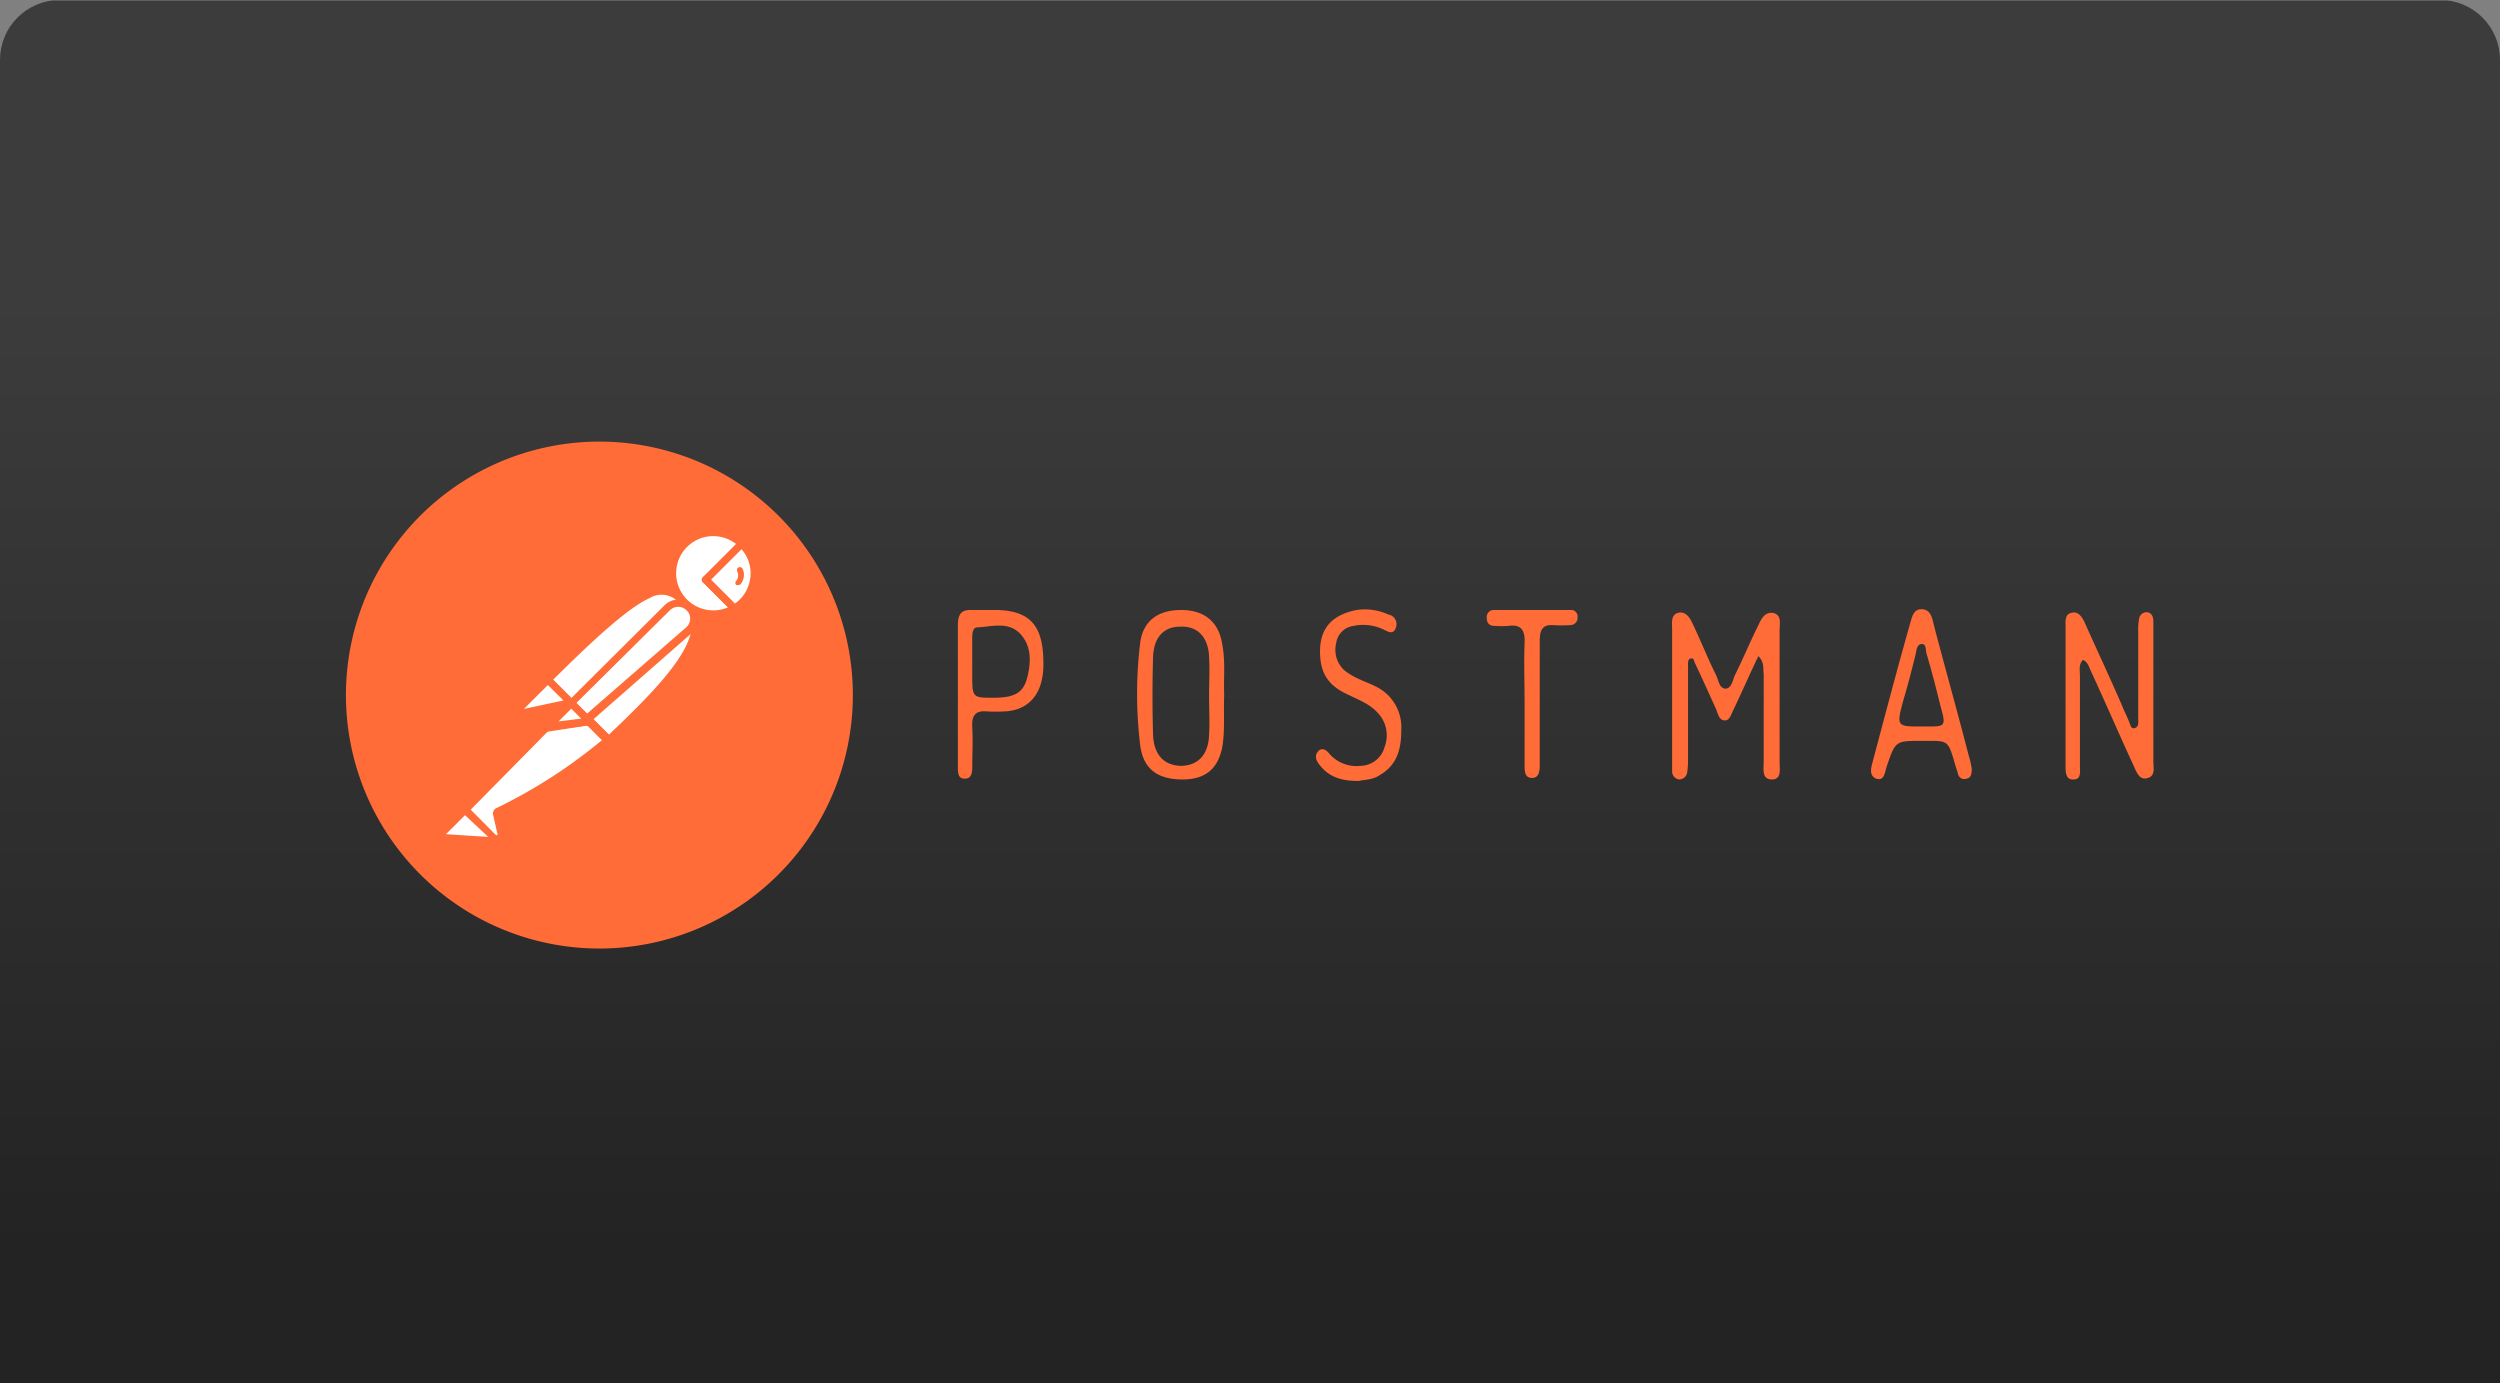
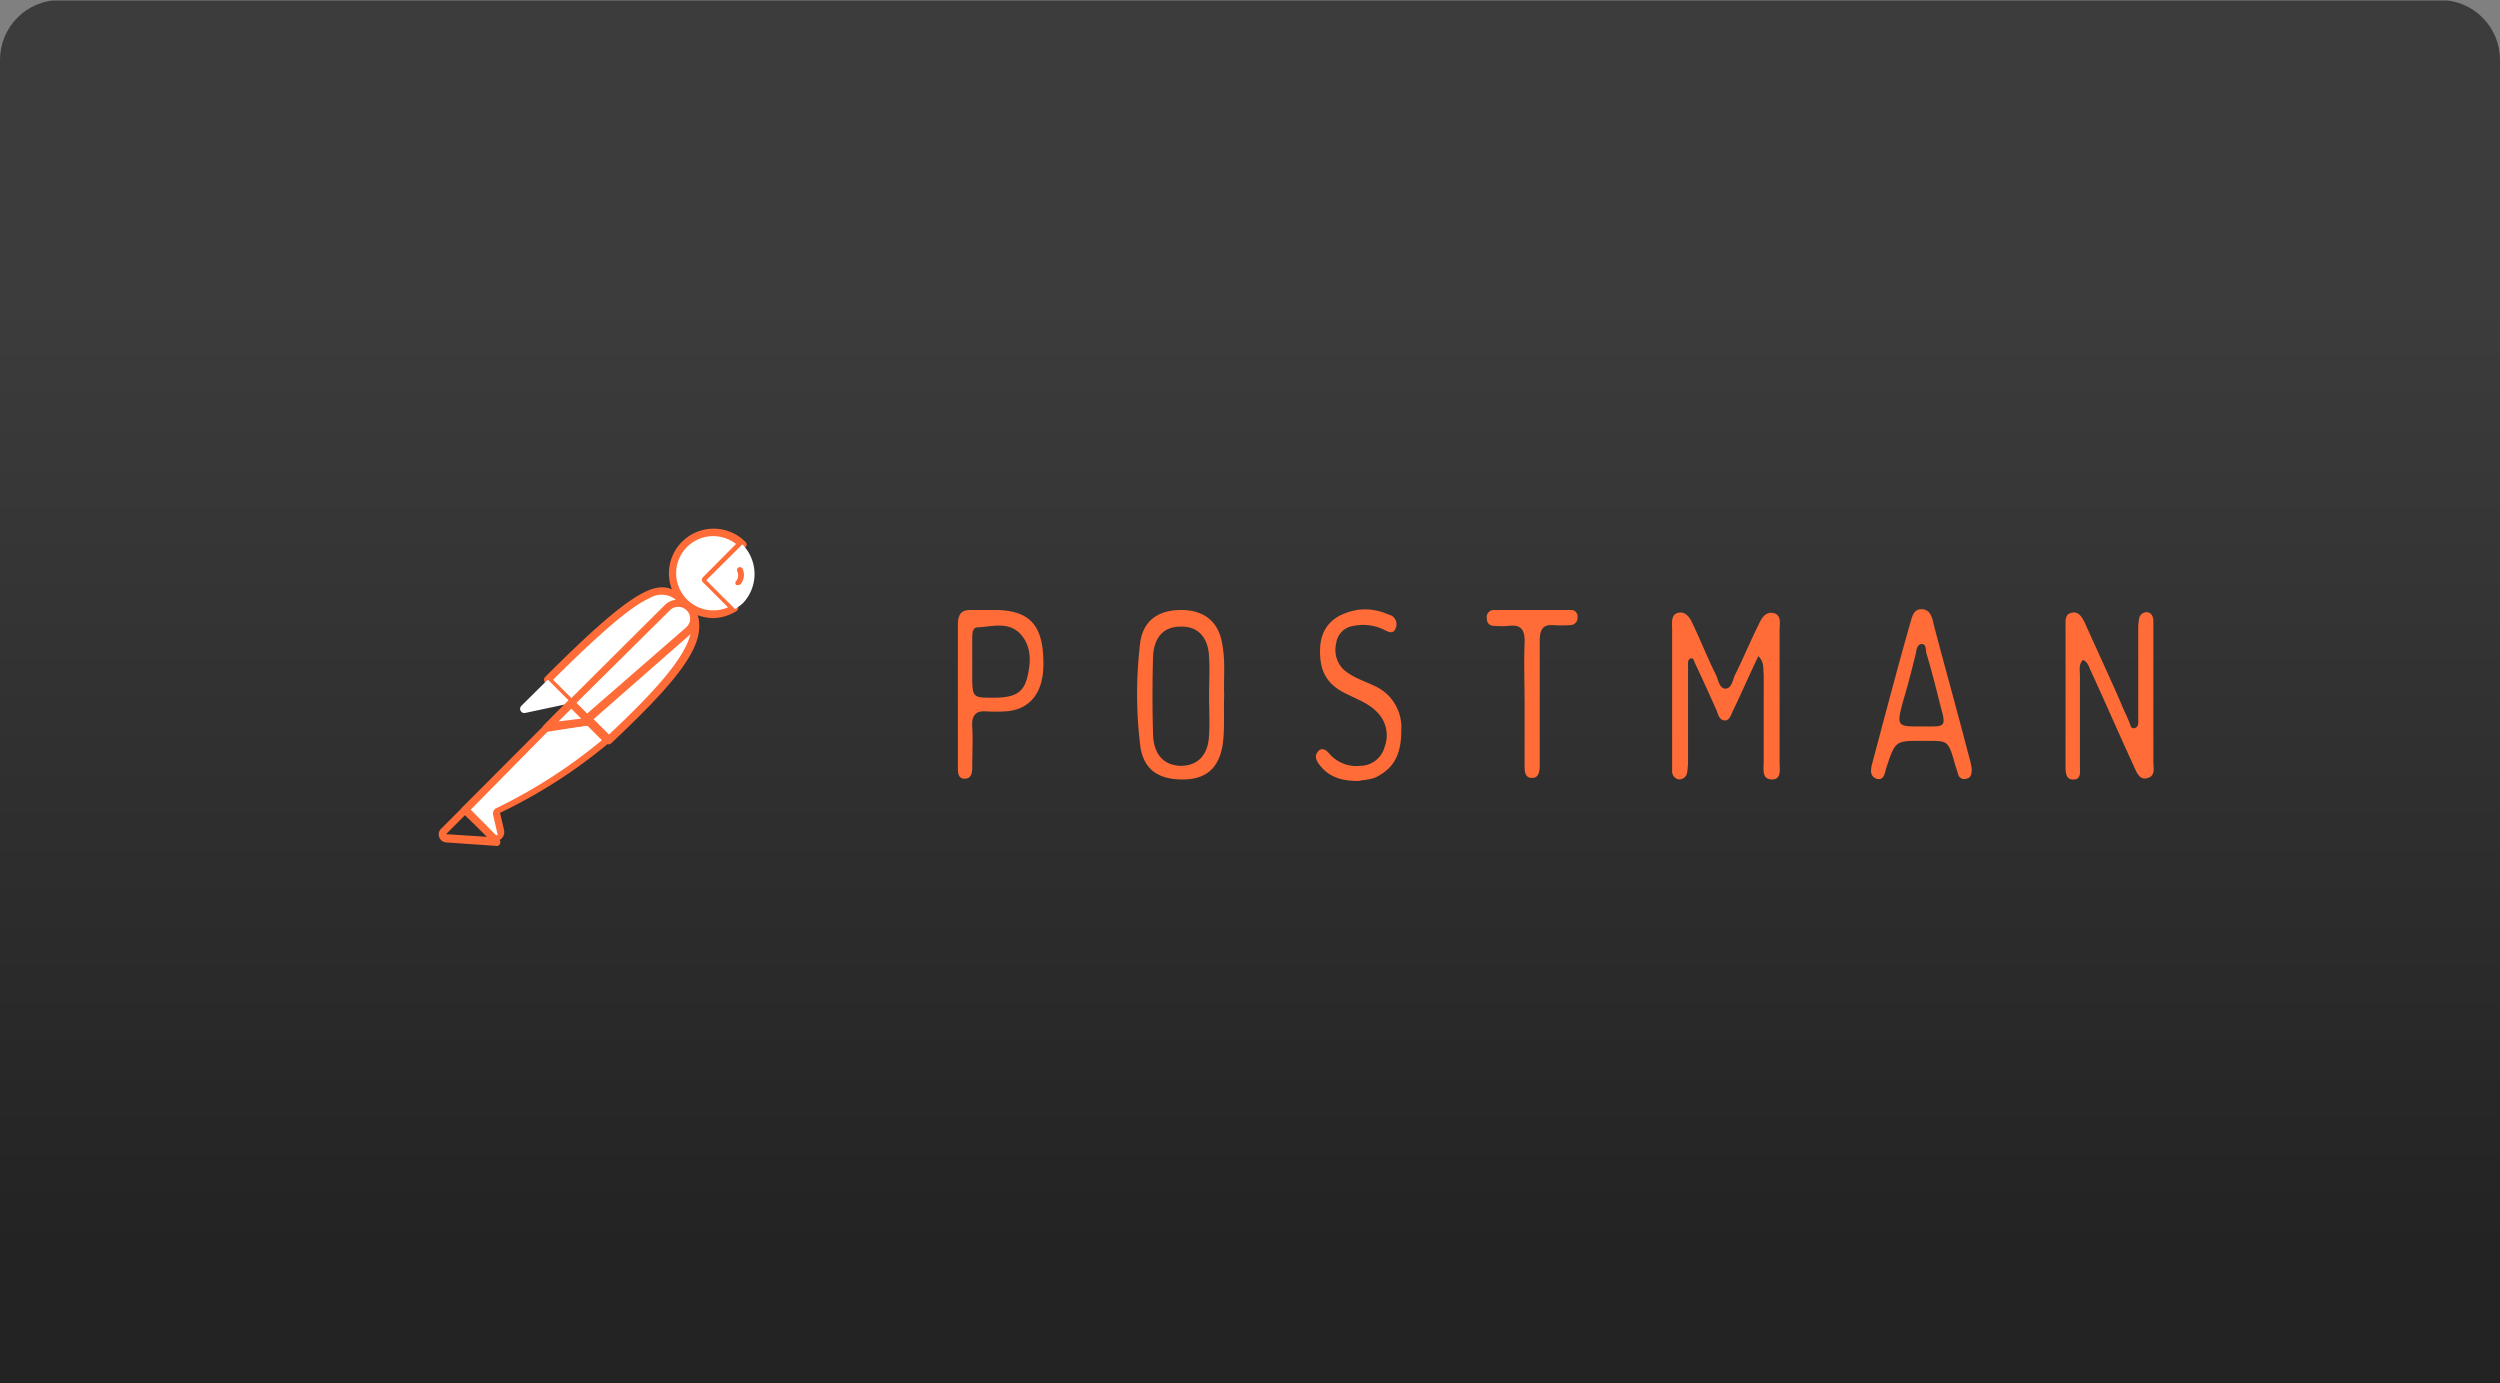
<svg xmlns="http://www.w3.org/2000/svg" width="376" height="208" viewBox="0 0 376 208">
  <rect x="0" y="0" width="376" height="208" fill="#808080" stroke="none" />
  <defs>
    <style>.a{fill:#0096d1;stroke:#707070;}.b{clip-path:url(#a);}.c{fill:url(#b);}.d{fill:#ff6c37;}.e{fill:#fff;}</style>
    <clipPath id="a">
      <path class="a" d="M9,0H367a9,9,0,0,1,9,9V208H0V9A9,9,0,0,1,9,0Z" transform="translate(380 2211)" />
    </clipPath>
    <linearGradient id="b" x1="0.5" y1="0.216" x2="0.5" y2="0.898" gradientUnits="objectBoundingBox">
      <stop offset="0" stop-color="#3c3c3c" />
      <stop offset="1" stop-color="#232323" />
    </linearGradient>
  </defs>
  <g class="b" transform="translate(-380 -2211)">
    <g transform="translate(-400.032 43.537)">
      <g transform="translate(779.968 2167.539)">
        <rect class="c" width="376.065" height="208.925" />
      </g>
      <g transform="translate(832.06 2233.879)">
-         <path class="d" d="M898.128,2245.867a38.121,38.121,0,1,0-6.871,53.471l.008-.007A38.121,38.121,0,0,0,898.128,2245.867Z" transform="translate(-829.835 -2231.045)" />
        <path class="e" d="M879.518,2254.373l-16.074,16.2-4.543-4.67C874.721,2250.084,876.31,2251.514,879.518,2254.373Z" transform="translate(-828.538 -2230.084)" />
        <path class="d" d="M863.469,2271.043h0a.562.562,0,0,1-.381-.159l-4.574-4.574a.571.571,0,0,1,0-.794c15.6-15.6,17.726-14.867,21.411-11.532a.508.508,0,0,1,.191.413.447.447,0,0,1-.159.414l-16.075,16.074A.605.605,0,0,1,863.469,2271.043Zm-3.749-5.115,3.749,3.749,15.248-15.249a3.432,3.432,0,0,0-4.512-.762C871.442,2254.906,866.994,2258.687,859.719,2265.929Z" transform="translate(-828.562 -2230.108)" />
        <path class="e" d="M867.846,2274.963l-4.383-4.479,16.074-15.884C883.857,2258.825,877.44,2265.878,867.846,2274.963Z" transform="translate(-828.334 -2229.994)" />
        <path class="d" d="M867.869,2275.568h0a.675.675,0,0,1-.381-.159l-4.478-4.384a.658.658,0,0,1,0-.508.6.6,0,0,1,0-.414l16.074-16.073a.6.6,0,0,1,.826,0,4.921,4.921,0,0,1,1.588,3.78c0,4.289-4.892,9.69-13.215,17.567A.67.67,0,0,1,867.869,2275.568Zm-3.558-5.051,3.59,3.589c6.353-6,12.421-12.2,12.452-16.392a3.622,3.622,0,0,0-.825-2.446Z" transform="translate(-828.357 -2230.027)" />
        <path class="e" d="M859.206,2265.429l3.177,3.177a.191.191,0,0,1,.017.27l-.017.017-6.7,1.43a.635.635,0,0,1-.571-1.08l3.907-3.875A.318.318,0,0,1,859.206,2265.429Z" transform="translate(-828.716 -2229.513)" />
-         <path class="d" d="M855.546,2270.98a1.238,1.238,0,0,1-1.048-.6,1.205,1.205,0,0,1,.223-1.429l3.875-3.908a.761.761,0,0,1,1.016,0l3.177,3.177a.7.7,0,0,1,.19.7.731.731,0,0,1-.54.509l-6.7,1.429Zm3.558-4.829-3.589,3.59h0l5.941-1.271Z" transform="translate(-828.741 -2229.536)" />
        <path class="e" d="M887.264,2245.825a6.163,6.163,0,1,0-1.113,9.721l-4.321-4.321Z" transform="translate(-827.738 -2230.462)" />
        <path class="d" d="M883,2257.028a6.724,6.724,0,1,1,4.829-11.468.541.541,0,0,1,.065.762.629.629,0,0,1-.065.065l-5.147,4.861,3.908,3.843a.545.545,0,0,1,.159.477.573.573,0,0,1-.255.413A6.888,6.888,0,0,1,883,2257.028Zm0-12.326a5.583,5.583,0,1,0,2.224,10.707l-3.748-3.749a.507.507,0,0,1,0-.794l4.956-4.987A5.693,5.693,0,0,0,883,2244.7Z" transform="translate(-827.759 -2230.484)" />
        <path class="e" d="M887.141,2245.842h0l-5.432,5.4,4.32,4.32a6.537,6.537,0,0,0,1.208-.89A6.354,6.354,0,0,0,887.141,2245.842Z" transform="translate(-827.52 -2230.384)" />
-         <path class="d" d="M885.962,2256.067a.481.481,0,0,1-.381-.159l-4.32-4.321a.507.507,0,0,1,0-.794l5.4-5.306a.573.573,0,0,1,.793-.16.587.587,0,0,1,.161.16h0a6.672,6.672,0,0,1,.1,9.434c-.032.032-.064.065-.1.1a5.8,5.8,0,0,1-1.271,1.017A.509.509,0,0,1,885.962,2256.067Zm-3.494-4.892,3.589,3.589a6.035,6.035,0,0,0,.7-.571,5.626,5.626,0,0,0,1.652-3.971,5.464,5.464,0,0,0-1.366-3.622Z" transform="translate(-827.548 -2230.412)" />
        <path class="e" d="M880.026,2254.962h0a2.32,2.32,0,0,0-3.177,0l-14.391,14.358,2.383,2.415,15.216-13.343a2.35,2.35,0,0,0,.078-3.323C880.1,2255.032,880.064,2255,880.026,2254.962Z" transform="translate(-828.379 -2230.006)" />
        <path class="d" d="M864.744,2272.331a.579.579,0,0,1-.381-.159l-2.414-2.414a.572.572,0,0,1,0-.795l14.391-14.327a2.923,2.923,0,0,1,4.129,0h0a2.923,2.923,0,0,1,.858,2.16,2.984,2.984,0,0,1-.984,2.1l-15.217,13.343A.545.545,0,0,1,864.744,2272.331Zm-1.683-2.987,1.588,1.62,14.931-12.992a1.752,1.752,0,0,0,.6-1.271,1.687,1.687,0,0,0-.54-1.3,1.78,1.78,0,0,0-2.51,0Z" transform="translate(-828.409 -2230.03)" />
        <path class="e" d="M852,2284.939a.317.317,0,0,0,0,.38l.635,2.764a.794.794,0,0,1-1.3.731l-4.353-4.194,13.565-13.66h4.7l3.177,3.177A72.12,72.12,0,0,1,852,2284.939Z" transform="translate(-829.07 -2229.264)" />
        <path class="d" d="M851.738,2289.634a1.367,1.367,0,0,1-.953-.414l-4.162-4.161a.509.509,0,0,1,0-.794l13.661-13.692a.535.535,0,0,1,.286-.158H865.3a.568.568,0,0,1,.381,0l3.177,3.177a.612.612,0,0,1-.032.857l-.254.223a77.843,77.843,0,0,1-16.3,10.451l.6,2.573a1.366,1.366,0,0,1-1.01,1.646,1.385,1.385,0,0,1-.292.038Zm-3.876-4.988,3.749,3.78a.169.169,0,1,0,.254-.222l-.635-2.763a.889.889,0,0,1,.476-1.017h0A78.108,78.108,0,0,0,867.59,2274.2l-2.605-2.605h-4.256Z" transform="translate(-829.094 -2229.29)" />
-         <path class="e" d="M843.861,2287.305l3.177-3.177,4.892,4.892-7.782-.54a.635.635,0,0,1-.286-1.175Z" transform="translate(-829.223 -2228.676)" />
        <path class="d" d="M852.042,2289.521h0l-7.752-.54a1.206,1.206,0,0,1-.762-2.033h0l3.177-3.177a.571.571,0,0,1,.794,0l4.861,4.86a.541.541,0,0,1,0,.636A.605.605,0,0,1,852.042,2289.521Zm-7.752-1.779,6.354.413-3.5-3.272Z" transform="translate(-829.239 -2228.699)" />
        <path class="e" d="M865.166,2271.441l-6.417.985,3.717-3.685Z" transform="translate(-828.545 -2229.363)" />
        <path class="d" d="M858.775,2273.053a.638.638,0,0,1-.508-.954l3.684-3.717a.605.605,0,0,1,.826,0l2.7,2.7a.738.738,0,0,1-.445.985l-6.353.985Zm3.717-3.463-2.065,2.064,3.558-.539Z" transform="translate(-828.571 -2229.386)" />
        <path class="e" d="M865.113,2271.441l-4.479.572a.572.572,0,0,1-.54-.953l2.319-2.319Z" transform="translate(-828.492 -2229.363)" />
        <path class="d" d="M860.532,2272.641a1.174,1.174,0,0,1-1.016-.6,1.143,1.143,0,0,1,.191-1.365l2.319-2.319a.6.6,0,0,1,.825,0l2.7,2.7a.571.571,0,0,1-.349.984l-4.448.572Zm0-1.175h0l3.368-.413-1.493-1.494-1.906,1.906Z" transform="translate(-828.517 -2229.387)" />
        <path class="d" d="M886.985,2249.35a.477.477,0,0,0-.6-.191.445.445,0,0,0-.193.6l0,.005a1.365,1.365,0,0,1-.159,1.429.413.413,0,0,0-.02.584l.02.02a.343.343,0,0,0,.254,0,.414.414,0,0,0,.414-.127A2.191,2.191,0,0,0,886.985,2249.35Z" transform="translate(-827.333 -2230.239)" />
        <g transform="translate(92.037 25.204)">
          <path class="d" d="M1033.746,2262.212c-1.365,2.845-2.5,5.462-3.755,8.079-.342.683-.568,1.593-1.251,1.593-.911,0-1.024-.91-1.365-1.707-1.025-2.275-2.048-4.551-3.072-6.714-.228-.342-.228-1.024-.683-.91-.569.114-.455.8-.455,1.251v13.769a12.37,12.37,0,0,1-.114,2.049,1.24,1.24,0,0,1-1.251,1.137,1.209,1.209,0,0,1-1.024-1.137v-21.394c0-.91-.228-2.161.8-2.5,1.138-.341,1.821.569,2.276,1.593,1.251,2.617,2.275,5.235,3.528,7.738.342.683.454,1.935,1.365,2.048,1.024,0,1.138-1.365,1.479-2.048,1.251-2.5,2.276-5.007,3.528-7.51.455-1.025,1.024-2.049,2.276-1.821,1.251.342.91,1.593.91,2.617v19.8c0,1.024.342,2.617-1.138,2.617-1.593,0-1.251-1.593-1.251-2.731v-13.087c-.114-.91.113-1.821-.8-2.731Z" transform="translate(-913.352 -2255.151)" />
          <path class="d" d="M1080.035,2262.783c-.682.682-.454,1.593-.454,2.389v13.542c0,.8.227,2.049-.911,2.049-1.251.114-1.251-1.137-1.251-2.049v-20.937c0-.8-.114-1.821.8-2.049,1.025-.341,1.593.455,2.049,1.365,1.821,4.1,3.755,8.193,5.576,12.4.342.91.8,1.707,1.138,2.616.228.456.228,1.138.911.911.568-.228.454-.911.454-1.366v-13.314a7.522,7.522,0,0,1,.114-1.593,1.163,1.163,0,0,1,1.253-1.137c.682.114.91.682.91,1.365v21.052c0,.91.342,2.161-.8,2.5-1.252.456-1.707-.8-2.162-1.821-2.162-4.665-4.211-9.444-6.372-14.111C1080.946,2263.921,1080.832,2263.124,1080.035,2262.783Z" transform="translate(-910.824 -2255.152)" />
          <path class="d" d="M956.844,2268.145c-.114,2.5.114,4.894-.228,7.4-.568,3.528-2.5,5.235-6.031,5.235-3.755,0-5.918-1.593-6.372-5.121a63.979,63.979,0,0,1,0-15.476c.454-3.3,2.731-4.893,6.145-4.893s5.576,1.707,6.144,4.893C957.071,2262.912,956.73,2265.529,956.844,2268.145Zm-2.275,0c0-1.933.113-3.868,0-5.8-.114-2.958-1.707-4.665-4.325-4.551-2.5,0-3.983,1.593-4.1,4.551-.113,3.869-.113,7.851,0,11.721.114,2.958,1.594,4.551,4.1,4.665,2.618,0,4.211-1.593,4.325-4.665C954.681,2272.128,954.568,2270.194,954.568,2268.145Z" transform="translate(-916.789 -2255.167)" />
          <path class="d" d="M1064.557,2279.189c0,.8-.114,1.365-.8,1.479a.947.947,0,0,1-1.252-.683c-.114-.454-.34-1.024-.454-1.479-1.025-3.528-1.025-3.528-4.1-3.528h-1.024c-3.869,0-3.869,0-5.235,4.1-.228.8-.342,1.935-1.479,1.593-1.139-.456-.8-1.593-.569-2.5,1.821-6.828,3.641-13.769,5.576-20.6.34-1.025.454-2.5,1.933-2.39,1.252.114,1.48,1.365,1.707,2.39,1.707,6.486,3.528,12.972,5.234,19.572A13.228,13.228,0,0,1,1064.557,2279.189Zm-7.624-6.372h1.138c2.5,0,2.617-.114,1.821-2.959-.683-2.731-1.365-5.461-2.162-8.079-.114-.569,0-1.365-.682-1.365s-.8.8-.911,1.479c-.569,2.276-1.138,4.552-1.821,6.828C1053.178,2272.817,1053.291,2272.817,1056.933,2272.817Z" transform="translate(-912.073 -2255.172)" />
          <path class="d" d="M917.94,2268.145v-10.582c0-1.707.568-2.276,1.935-2.276h3.868c5.235.114,7.169,2.5,7.055,8.534-.114,4.1-2.162,6.486-5.69,6.714a25.665,25.665,0,0,1-2.958,0c-1.593-.114-2.162.683-2.048,2.39.114,2.047,0,4.1,0,6.031,0,.8-.114,1.707-1.138,1.707s-1.024-.91-1.024-1.821Zm5.348.342c3.3,0,4.551-.8,5.121-3.186s.568-4.666-1.139-6.486c-1.821-1.821-4.21-1.024-6.372-.911-.8,0-.8,1.025-.8,1.821v5.121C920.1,2268.487,920.1,2268.487,923.288,2268.487Z" transform="translate(-917.94 -2255.167)" />
          <path class="d" d="M975.95,2281.01c-2.389,0-4.324-.456-5.8-2.276-.456-.568-1.025-1.365-.342-2.162.569-.682,1.251-.227,1.707.342a5.376,5.376,0,0,0,4.665,1.821,3.827,3.827,0,0,0,3.641-2.844,4.9,4.9,0,0,0-1.024-5.121c-1.253-1.365-2.846-1.935-4.439-2.731-2.275-1.025-3.982-2.5-4.21-5.576-.342-4.1,1.479-6.372,5.461-7.169a8.5,8.5,0,0,1,4.78.683,1.47,1.47,0,0,1,1.138,1.934c-.342,1.139-1.138.683-1.821.342a7.091,7.091,0,0,0-4.551-.568,3.013,3.013,0,0,0-2.618,2.617,4.165,4.165,0,0,0,1.139,3.983c1.479,1.251,3.186,1.707,4.779,2.5a6.8,6.8,0,0,1,3.869,6.6c0,2.959-.683,5.235-3.187,6.714C978,2280.9,976.747,2280.782,975.95,2281.01Z" transform="translate(-915.64 -2255.172)" />
          <path class="d" d="M999.774,2269.056c0-2.958-.114-5.8,0-8.762.114-2.163-.683-2.845-2.39-2.617a13.692,13.692,0,0,1-2.162,0c-.682,0-1.138-.342-1.138-1.252a1.051,1.051,0,0,1,1.024-1.137h11.608a.955.955,0,0,1,1.024,1.024,1.11,1.11,0,0,1-1.138,1.252,18.39,18.39,0,0,1-2.5,0c-1.593-.114-2.049.682-2.049,2.389v18.662c0,.911-.114,1.935-1.138,1.935-1.138,0-1.138-1.024-1.138-1.935v-9.558Z" transform="translate(-914.542 -2255.167)" />
        </g>
      </g>
    </g>
  </g>
</svg>